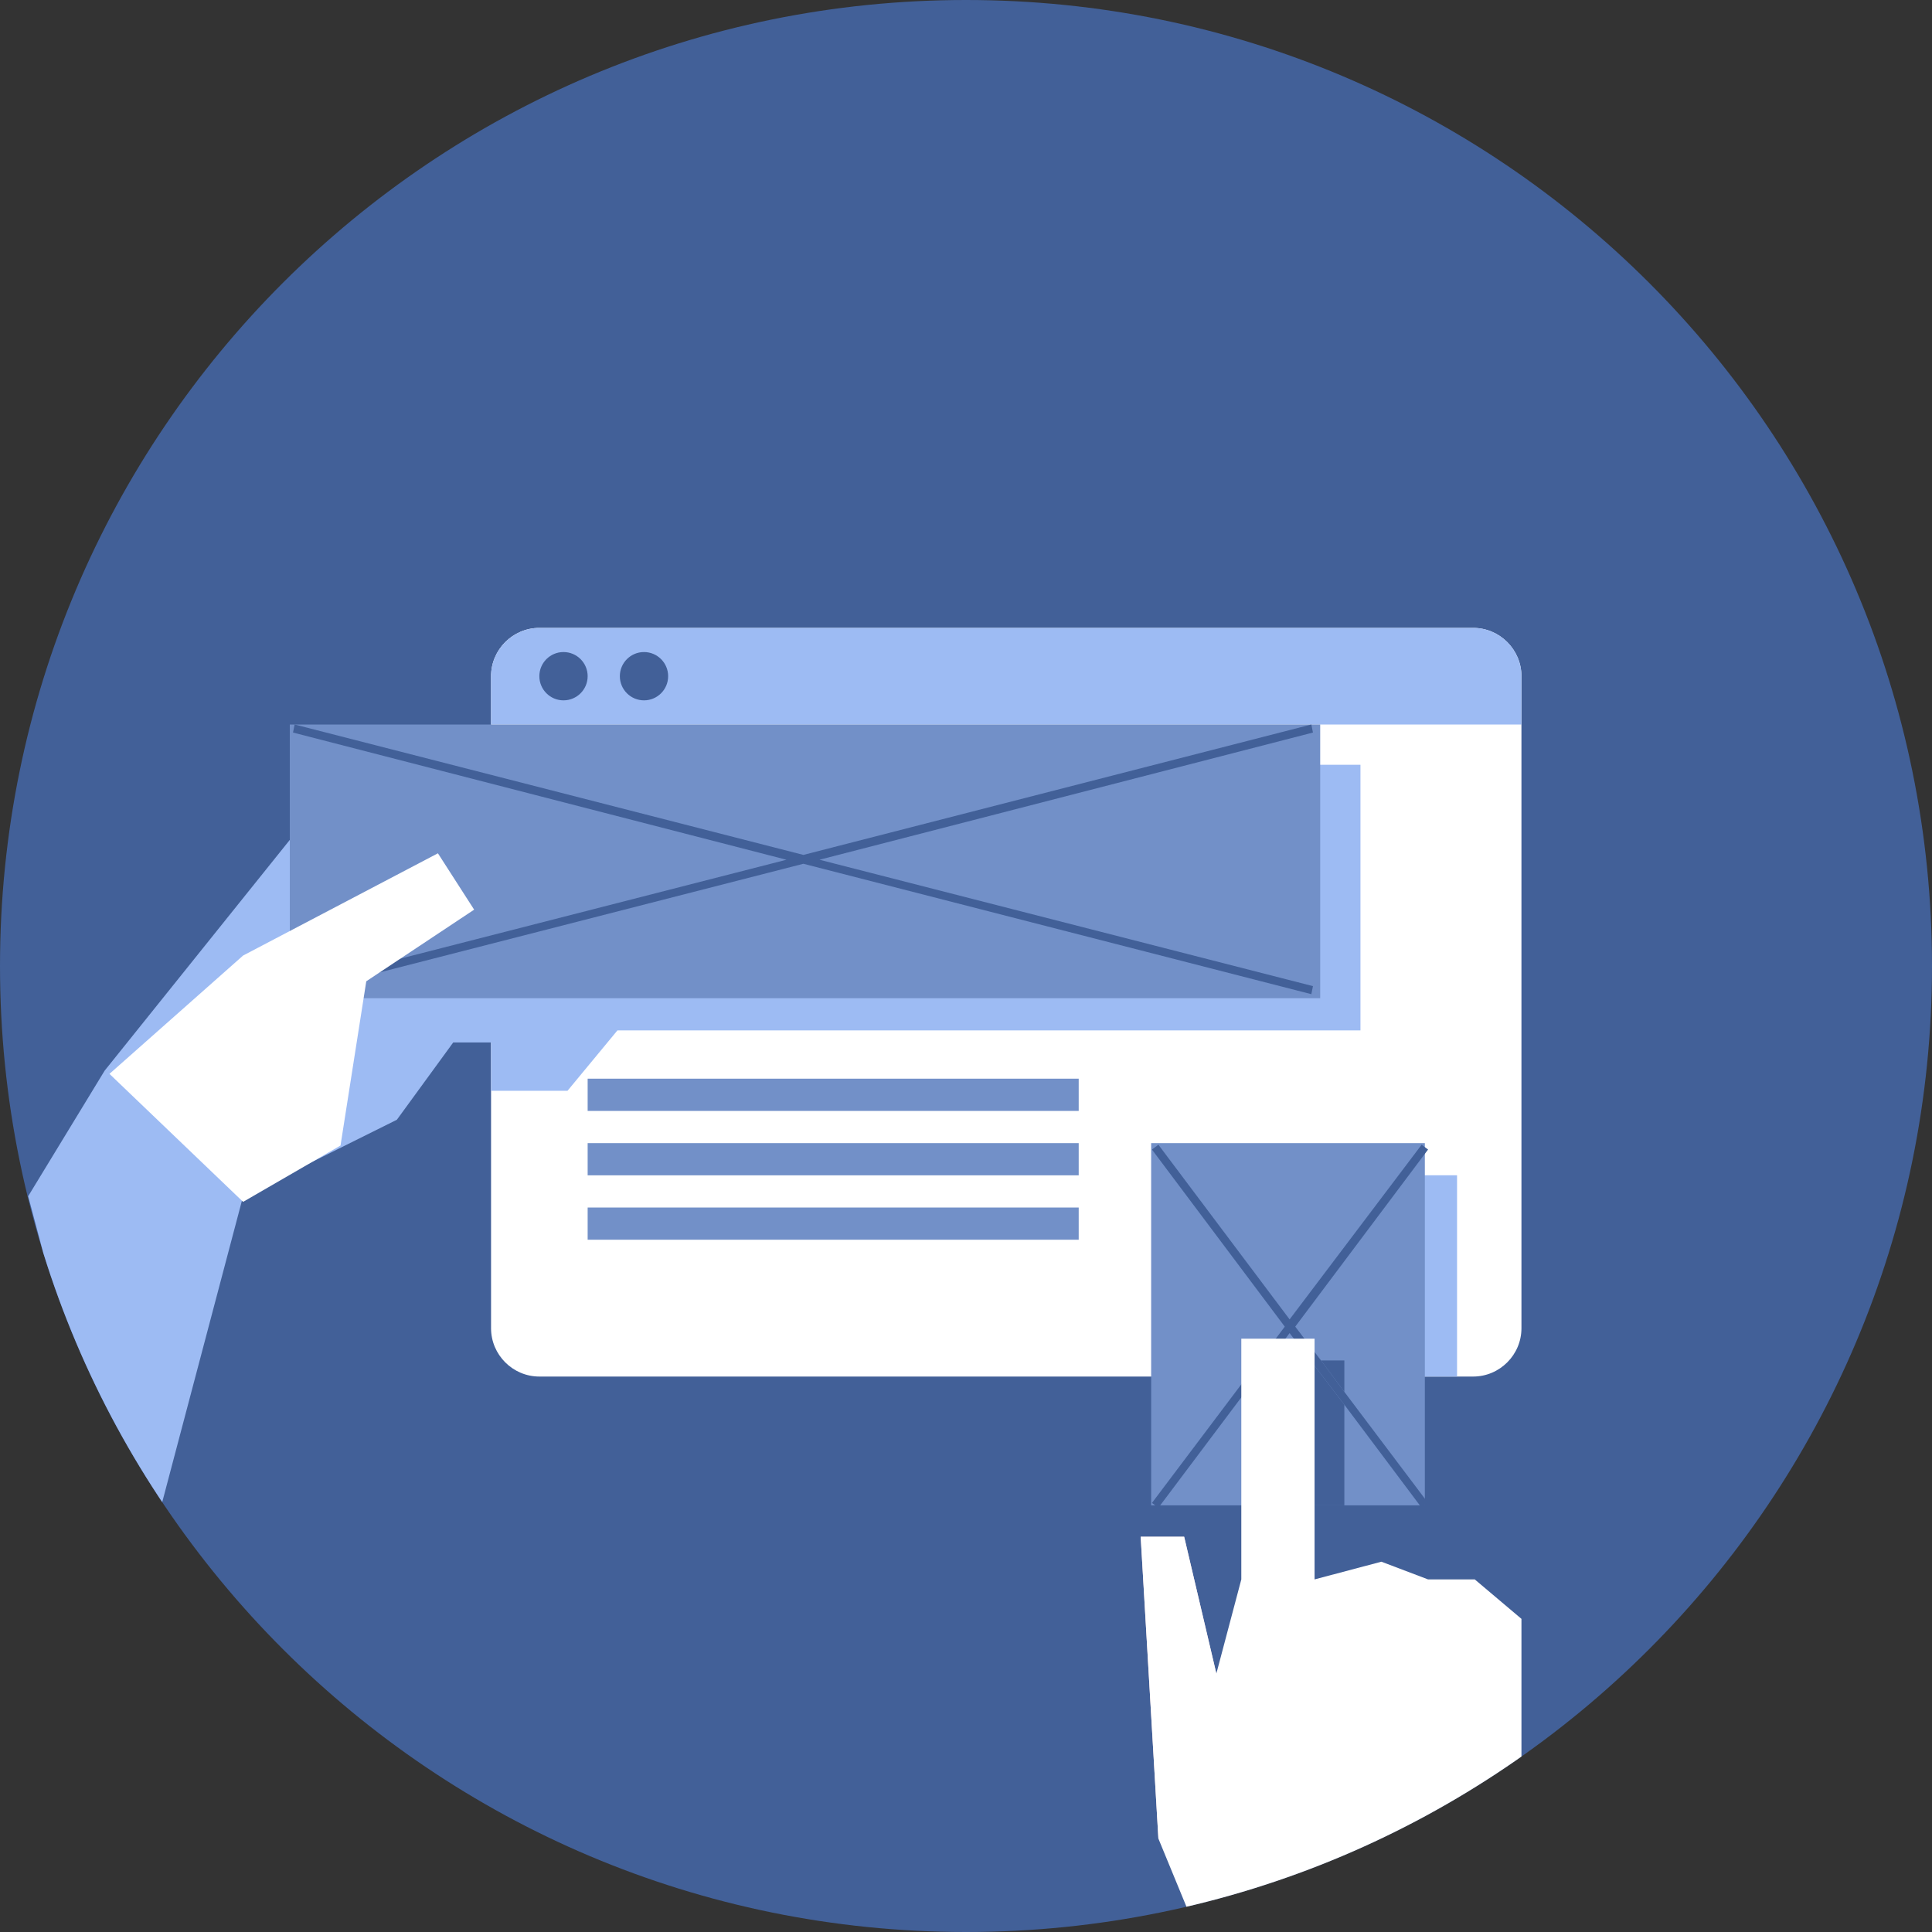
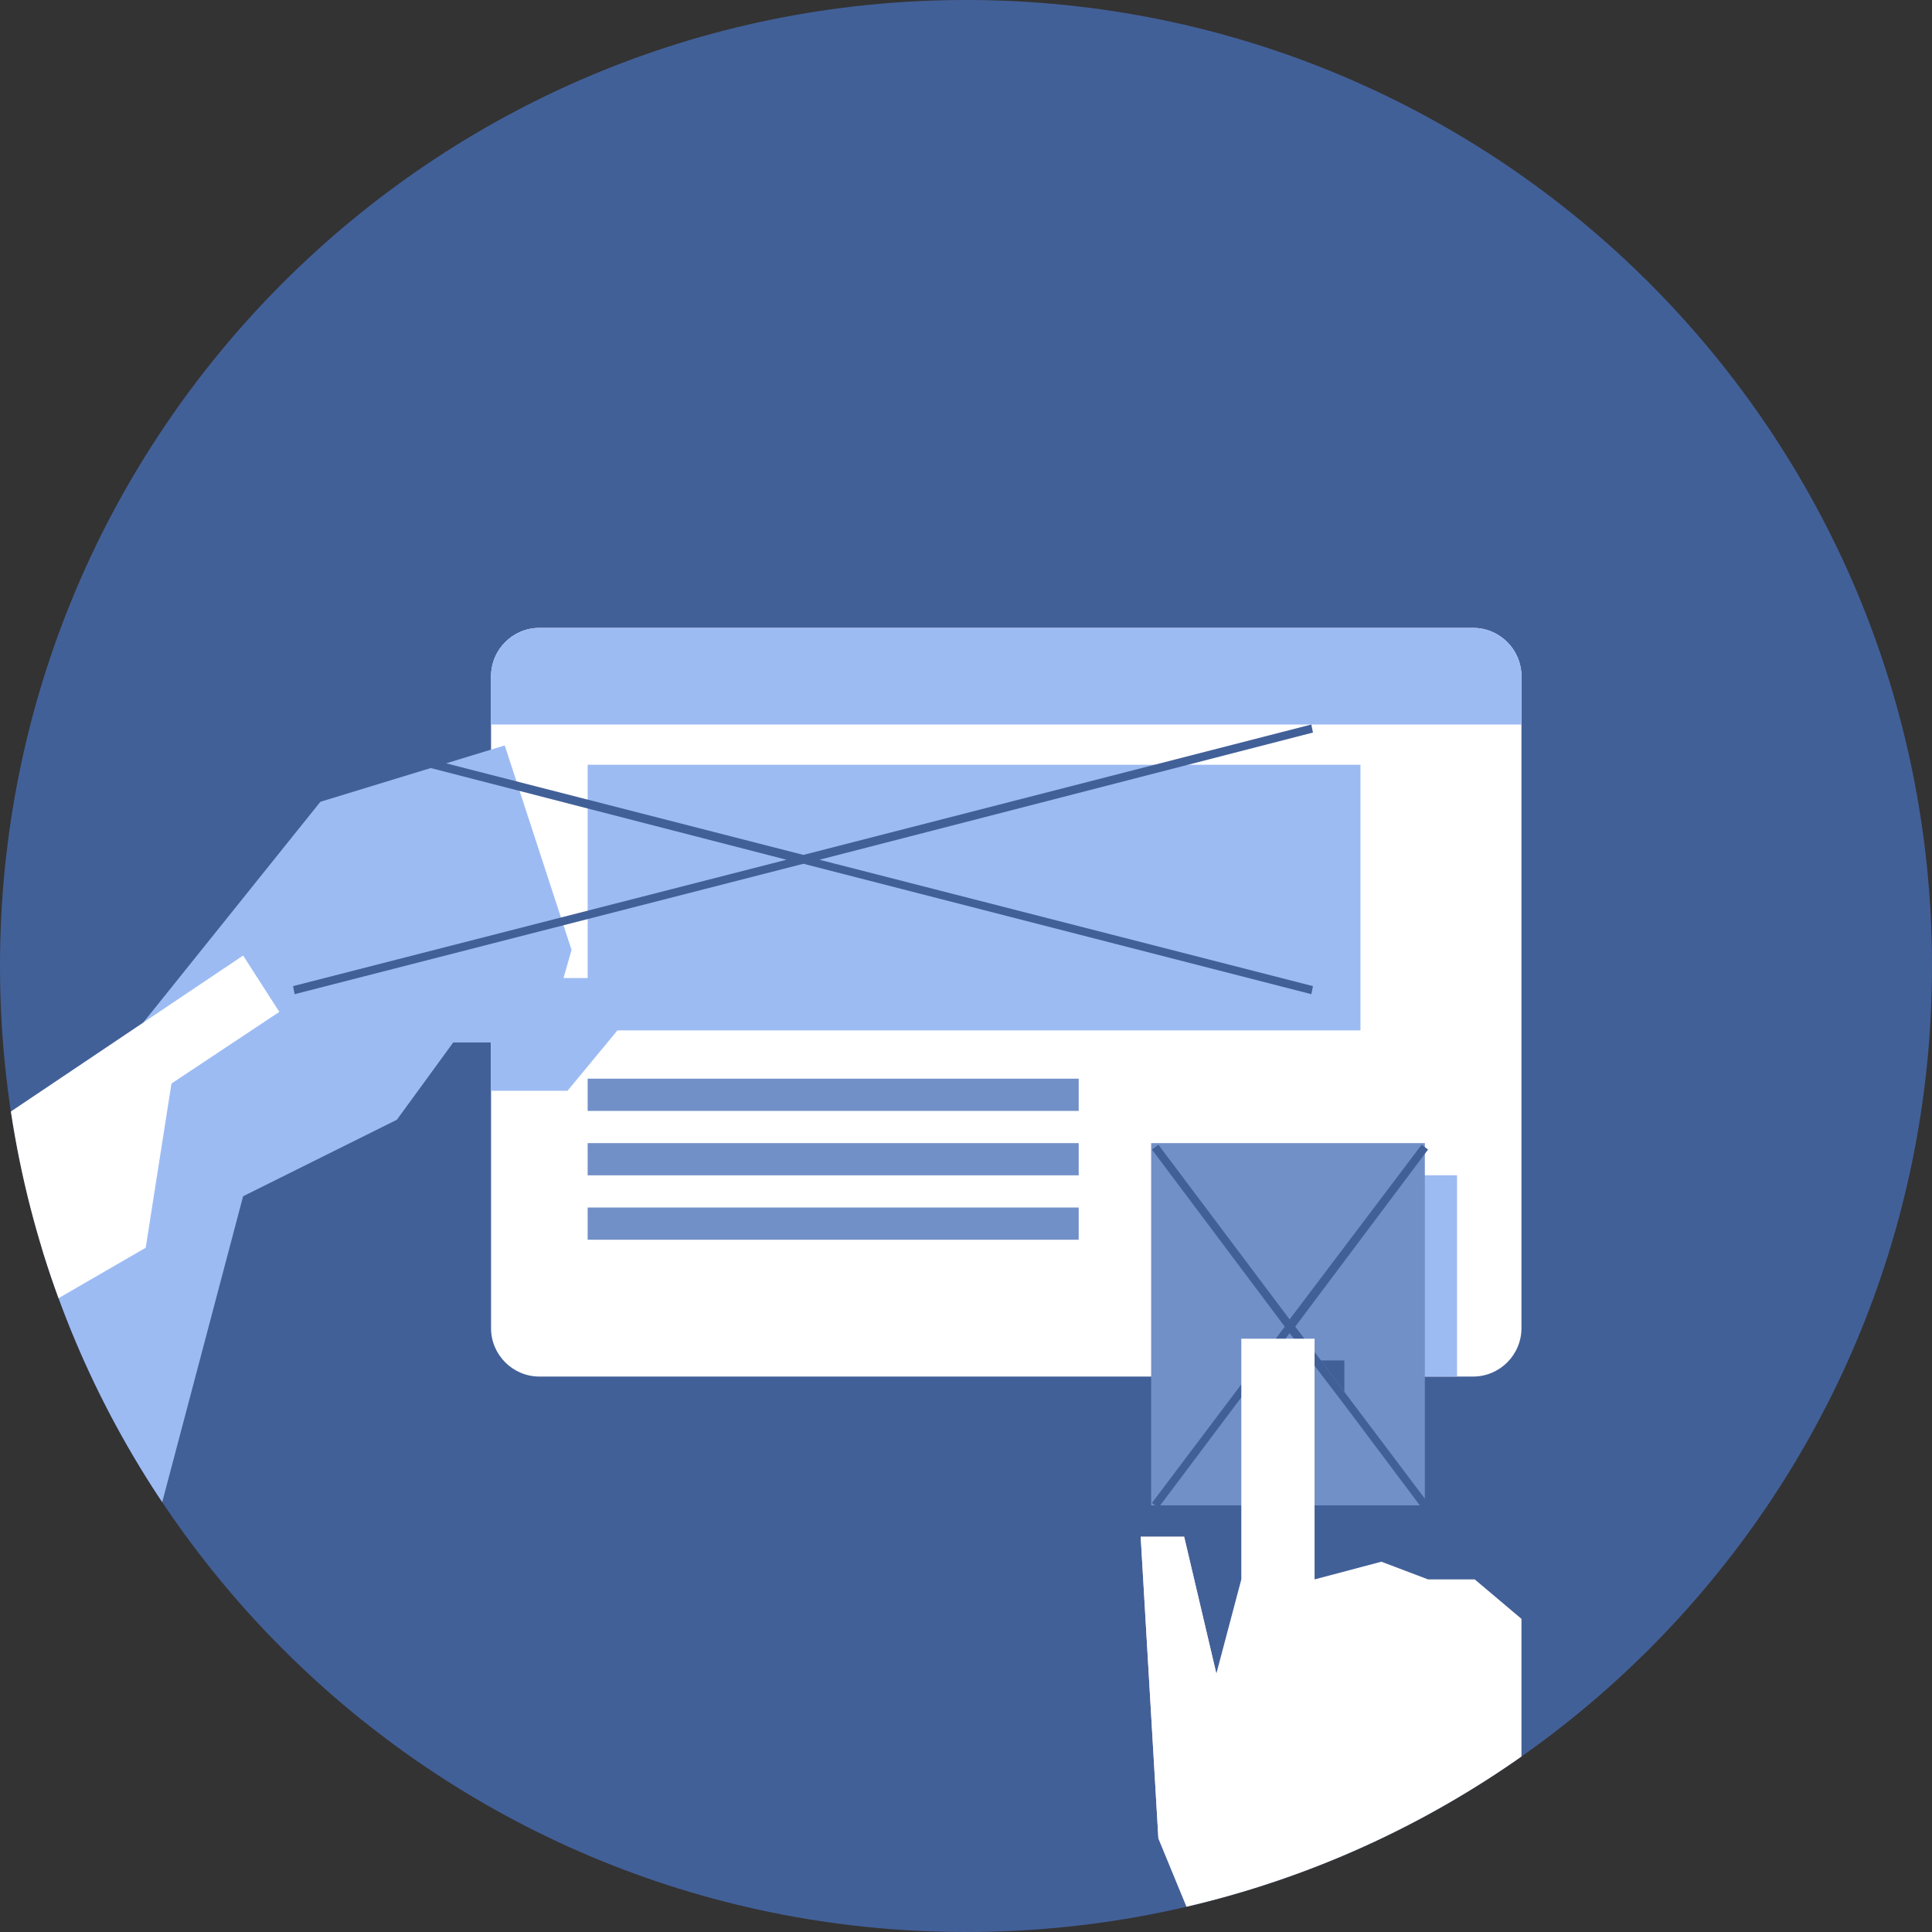
<svg xmlns="http://www.w3.org/2000/svg" xmlns:xlink="http://www.w3.org/1999/xlink" version="1.1" id="レイヤー_1" x="0px" y="0px" viewBox="0 0 240 240" style="enable-background:new 0 0 240 240;" xml:space="preserve">
  <rect x="0" y="0" width="240" height="240" fill="#333333" stroke="none" />
  <style type="text/css">
	.st0{fill:#426098;}
	.st1{clip-path:url(#SVGID_2_);fill:#FFFFFF;}
	.st2{clip-path:url(#SVGID_2_);fill:#9DBBF3;}
	.st3{clip-path:url(#SVGID_2_);fill:#426098;}
	.st4{clip-path:url(#SVGID_2_);fill:#7290C8;}
	.st5{clip-path:url(#SVGID_2_);fill:#F4D6D6;}
</style>
  <path id="長方形_1712" class="st0" d="M120,0L120,0c66.3,0,120,53.7,120,120l0,0c0,66.3-53.7,120-120,120l0,0  C53.7,240,0,186.3,0,120l0,0C0,53.7,53.7,0,120,0z" />
  <g>
    <defs>
      <path id="SVGID_1_" d="M120,0L120,0c66.3,0,120,53.7,120,120l0,0c0,66.3-53.7,120-120,120l0,0C53.7,240,0,186.3,0,120l0,0    C0,53.7,53.7,0,120,0z" />
    </defs>
    <clipPath id="SVGID_2_">
      <use xlink:href="#SVGID_1_" style="overflow:visible;" />
    </clipPath>
    <path id="長方形_1682" class="st1" d="M67,78h116c3.3,0,6,2.7,6,6v81c0,3.3-2.7,6-6,6H67c-3.3,0-6-2.7-6-6V84   C61,80.7,63.7,78,67,78z" />
    <path id="長方形_1683" class="st2" d="M67,78h116c3.3,0,6,2.7,6,6v6l0,0H61l0,0v-6C61,80.7,63.7,78,67,78z" />
-     <circle id="楕円形_8" class="st3" cx="70" cy="84" r="3" />
-     <circle id="楕円形_9" class="st3" cx="80" cy="84" r="3" />
    <rect id="長方形_1685" x="73" y="134" class="st4" width="61" height="4" />
    <rect id="長方形_1686" x="73" y="142" class="st4" width="61" height="4" />
    <rect id="長方形_1687" x="73" y="150" class="st4" width="61" height="4" />
    <rect id="長方形_1689" x="147" y="146" class="st2" width="34" height="25" />
    <polygon class="st2" points="169,95 73,95 73,121.5 70,121.5 71,118 62.7,92.6 39.8,99.6 13,133 3.5,148.6 16.9,198.9 30.2,148.6    49.3,139.1 56.3,129.5 61,129.5 61,135.5 70.5,135.5 76.7,128 169,128  " />
    <path id="パス_283" class="st5" d="M143.9,228.4l-2.2-37.5h5.4l4,17L143.9,228.4z" />
    <rect id="長方形_1688" x="143" y="142" class="st4" width="34" height="45" />
-     <rect x="36" y="90" class="st4" width="128" height="34" />
-     <polygon class="st3" points="162,169 162,187 167,187 167,174.5 162.8,169  " />
    <polygon class="st3" points="167,169 164.1,169 167,172.9  " />
    <polygon class="st3" points="164.1,169 160.9,164.8 177.4,142.8 176.6,142.2 160.2,163.9 143.9,142.2 143.1,142.8 159.6,164.8    143.1,186.7 143.9,187.3 160.2,165.6 162.8,169 167,174.5 176.6,187.3 177.4,186.7 167,172.9  " />
    <polygon class="st3" points="163.1,122.5 101.8,106.8 163.1,91 162.9,90 99.8,106.2 36.6,90 36.4,91 97.7,106.8 36.4,122.5    36.6,123.5 99.8,107.3 162.9,123.5  " />
-     <path id="パス_279" class="st1" d="M30.2,118.7l24.2-12.7l4.5,7l-13.4,8.9l-3.2,20.4l-12.1,7l-16.6-15.9L30.2,118.7z" />
+     <path id="パス_279" class="st1" d="M30.2,118.7l4.5,7l-13.4,8.9l-3.2,20.4l-12.1,7l-16.6-15.9L30.2,118.7z" />
    <path id="パス_278" class="st1" d="M154.2,196.2v-29.9h9.1v29.9l8.3-2.2l5.8,2.2h5.8l5.8,4.9v29.5l-34.8,22.8l-10.3-25l-2.2-37.5   h5.4l4,17L154.2,196.2z" />
  </g>
</svg>